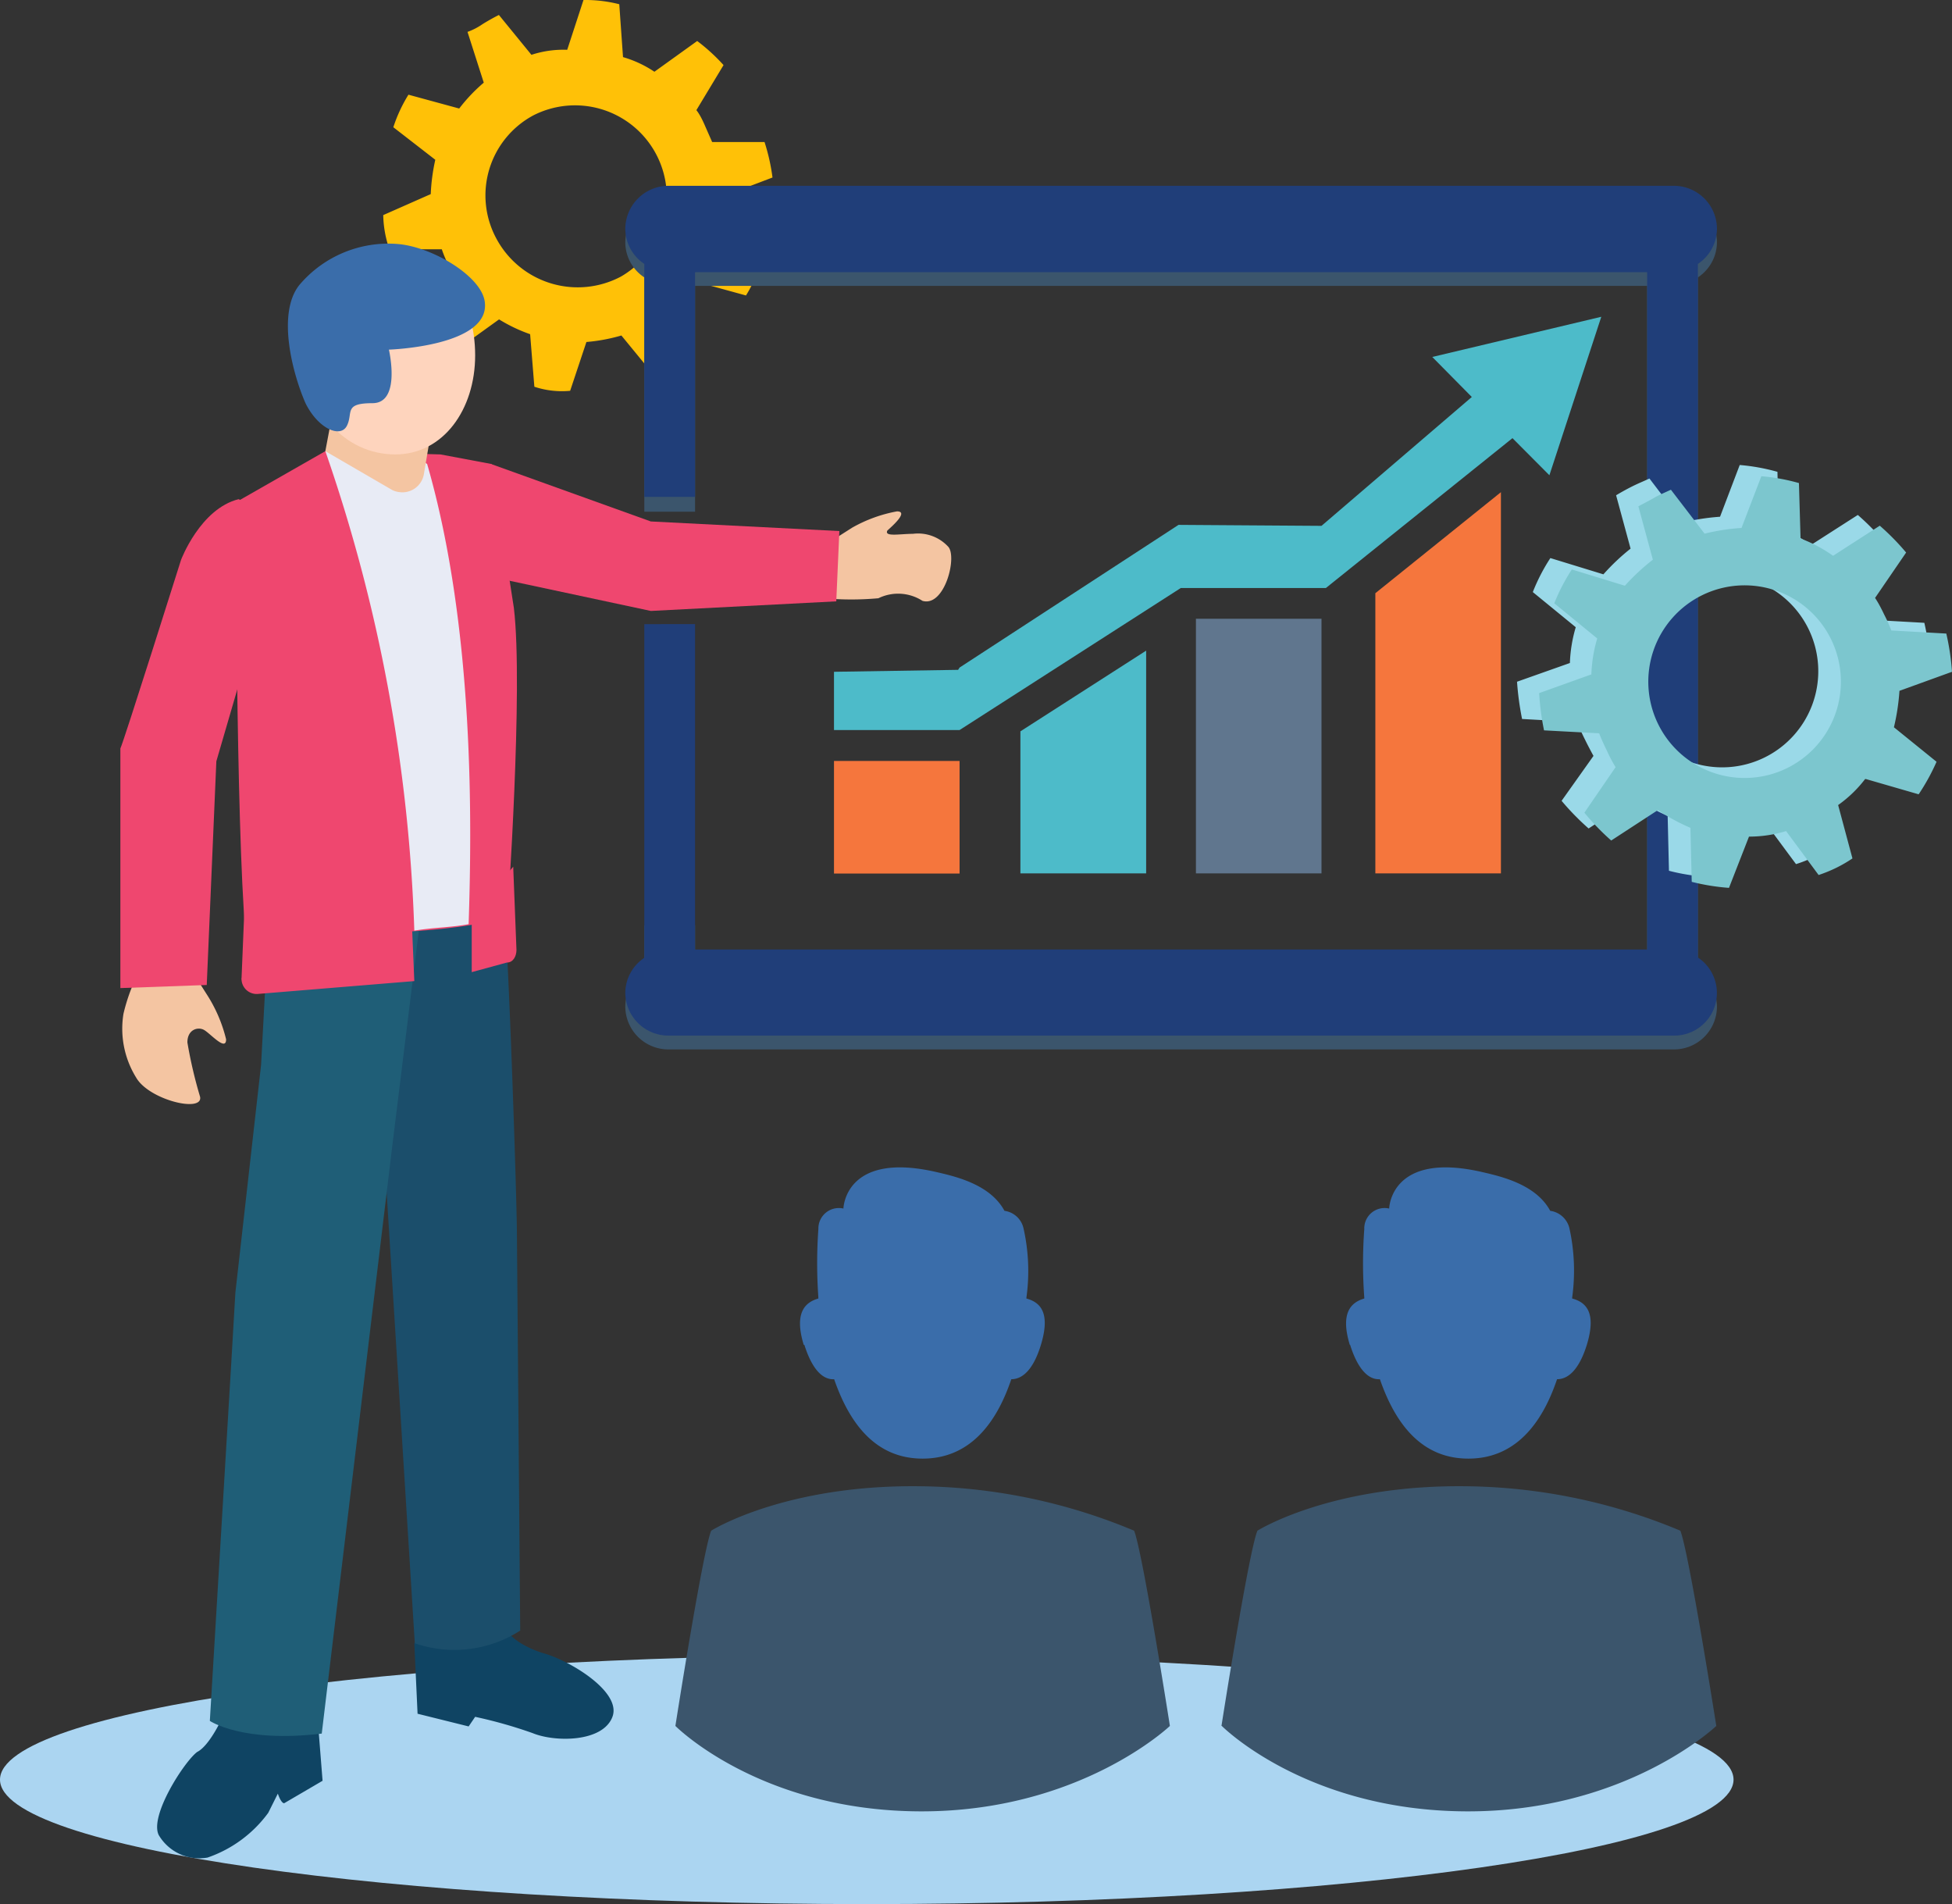
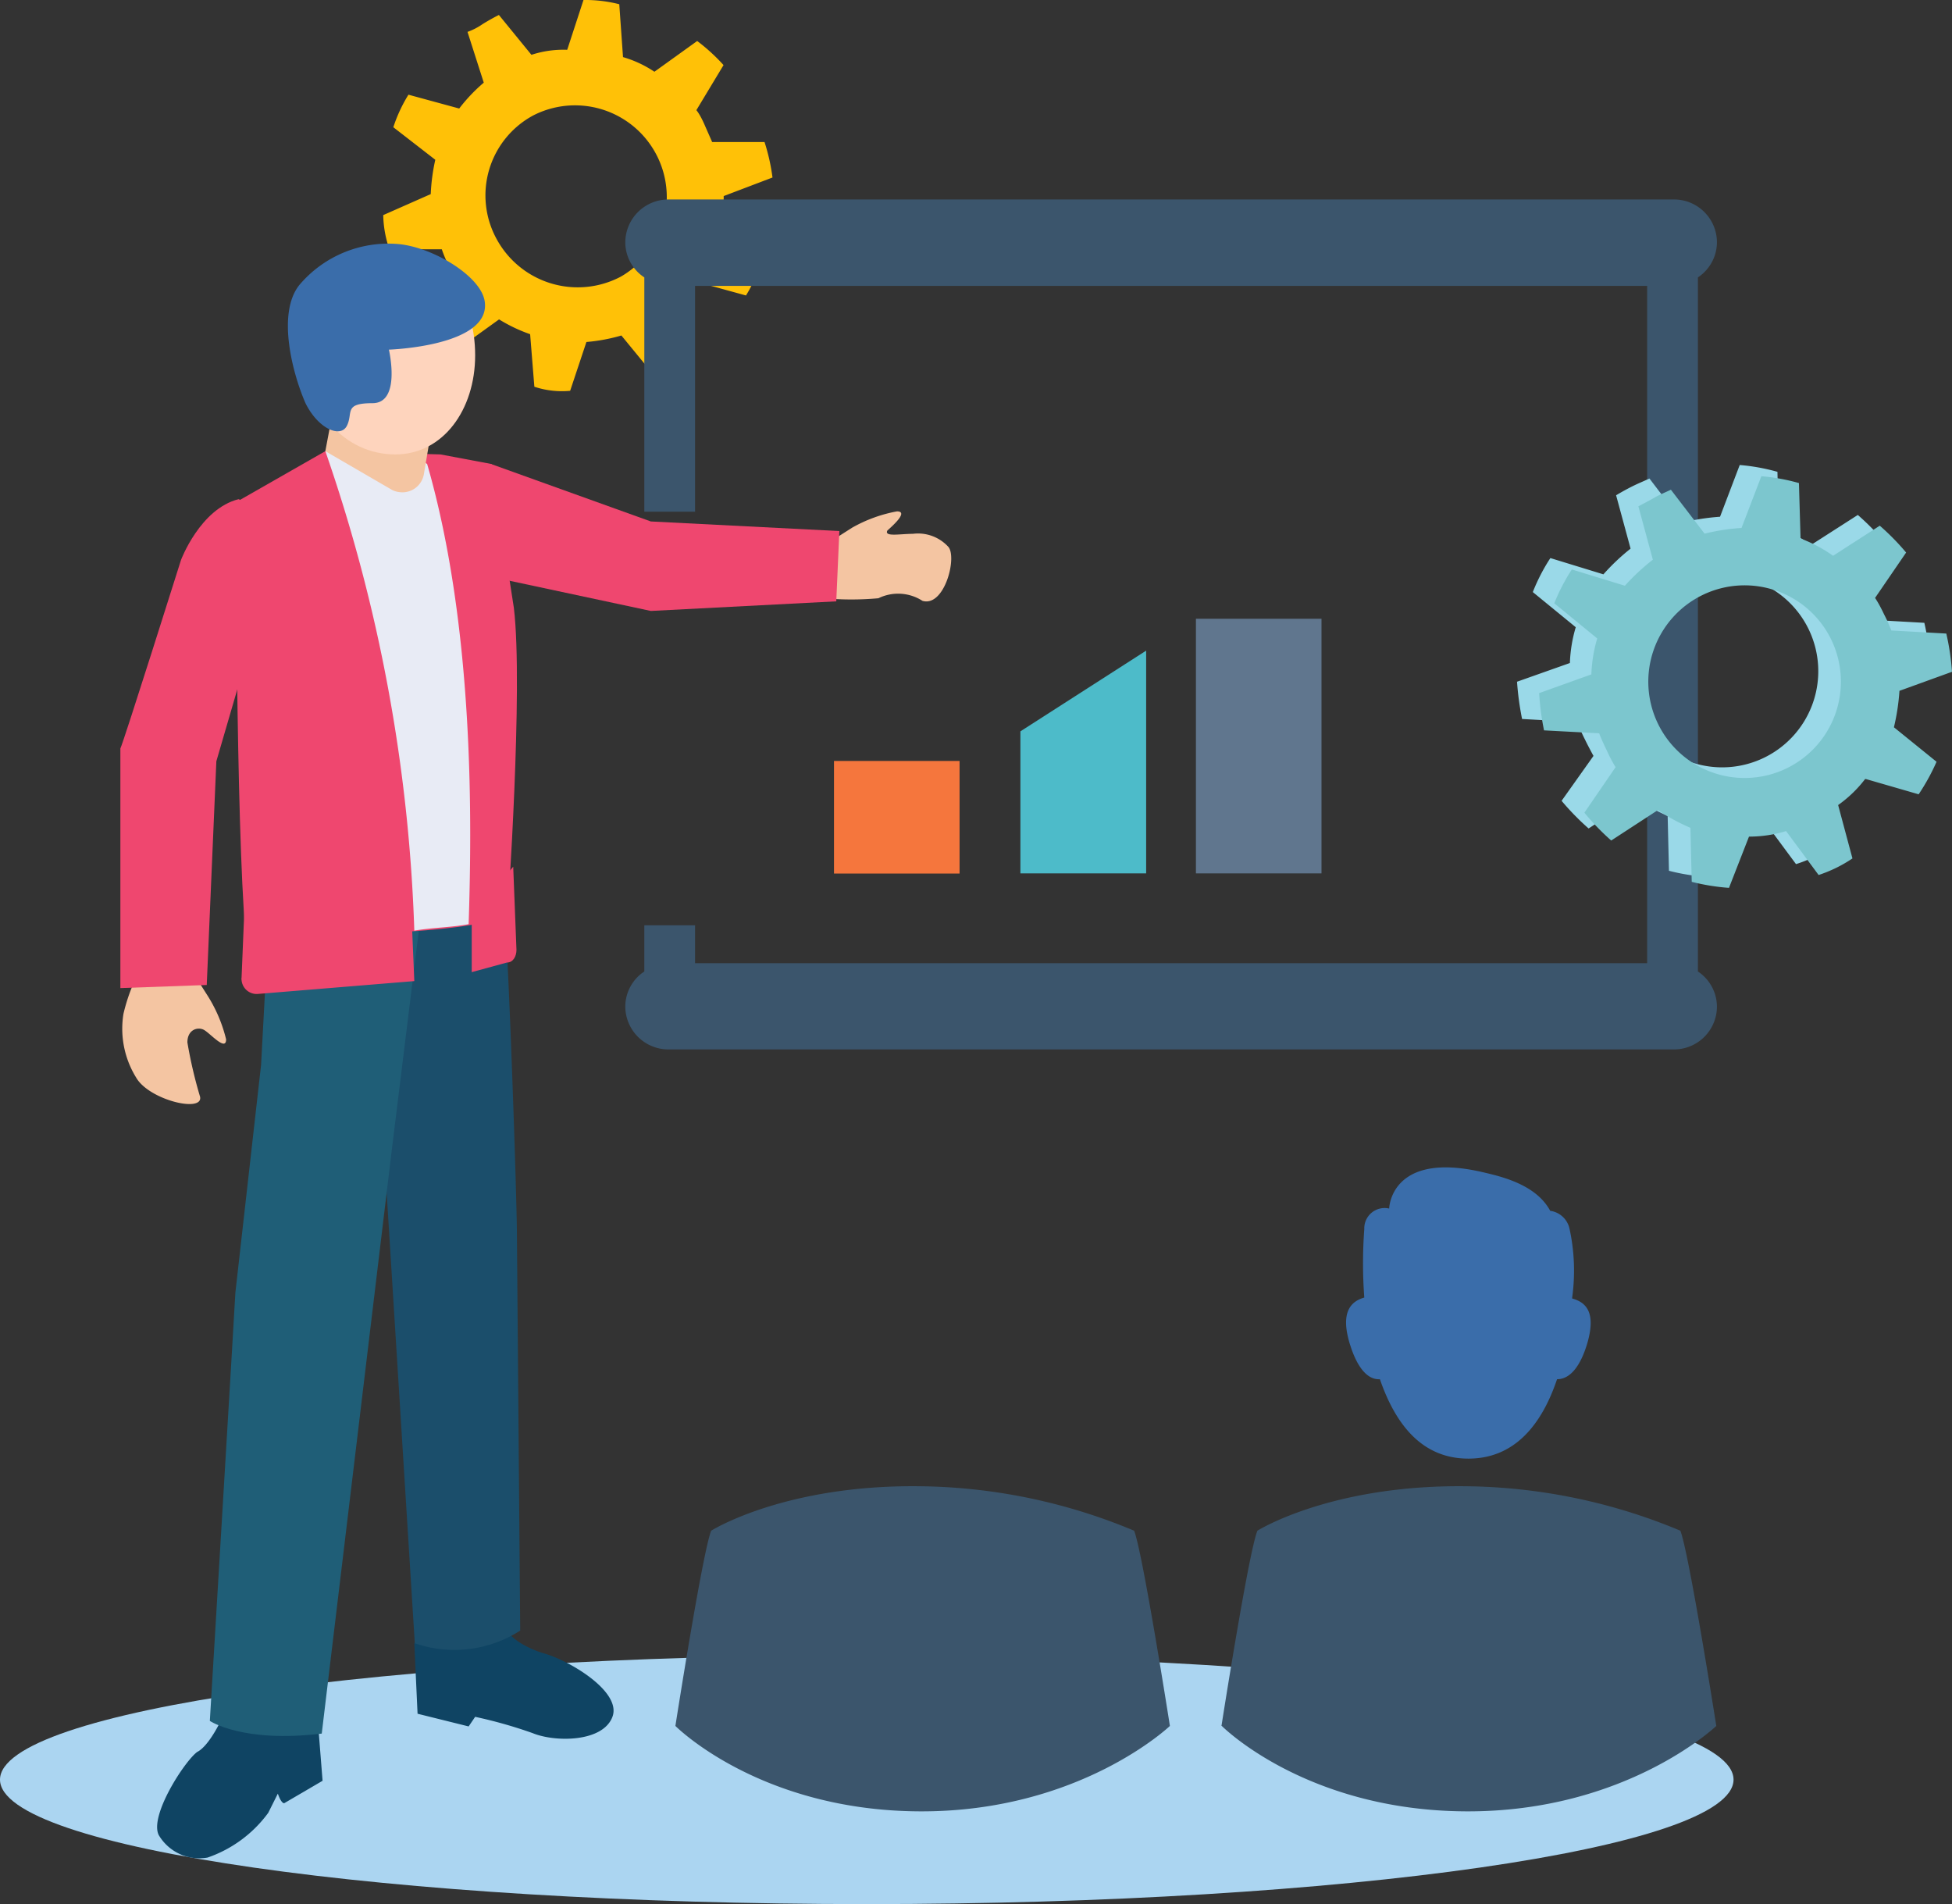
<svg xmlns="http://www.w3.org/2000/svg" viewBox="0 0 120 117.03">
  <rect x="0" y="0" width="120" height="117.03" fill="#333333" stroke="none" />
  <defs>
    <style>.cls-1{fill:#ffc107;}.cls-2{fill:#abd5f1;}.cls-3{fill:#3b556c;}.cls-4{fill:#3a6daa;}.cls-5{fill:#f5763d;}.cls-6{fill:#203e79;}.cls-7{fill:#4dbbc9;}.cls-8{fill:#60768e;}.cls-9{fill:#f4c5a2;}.cls-10{fill:#ef476f;}.cls-11{fill:#0f4463;}.cls-12{fill:#1b4e6b;}.cls-13{fill:#1f5e77;}.cls-14{fill:#e8ebf5;}.cls-15{fill:#fed4bd;}.cls-16{fill:#9ad9e8;}.cls-17{fill:#7cc6ce;}</style>
  </defs>
  <g id="Layer_2" data-name="Layer 2">
    <g id="Layer_1-2" data-name="Layer 1">
      <path class="cls-1" d="M42.73,17.3l3.13.86a9.12,9.12,0,0,0,.92-2l-2.6-2a7.27,7.27,0,0,0,.31-2.11l3-1.14A12.17,12.17,0,0,0,47,8.73l-3.22,0-.44-1C43.2,7.4,43,7,42.81,6.77L44.48,4a11.49,11.49,0,0,0-1.62-1.48L40.23,4.41a6.89,6.89,0,0,0-1.93-.9L38.07.26A8.44,8.44,0,0,0,35.87,0l-1,3.06a6.34,6.34,0,0,0-2.2.31l-2-2.45c-.32.16-.64.34-1,.56a3.91,3.91,0,0,1-.93.48l1,3.12a10.24,10.24,0,0,0-1.51,1.59l-3.12-.85a9.15,9.15,0,0,0-.93,2l2.58,2a11.9,11.9,0,0,0-.28,2.11l-2.92,1.29a6.67,6.67,0,0,0,.38,2.1l3.22,0a7,7,0,0,0,.4.95c.22.36.44.69.59.92L26.47,20a7.8,7.8,0,0,0,1.6,1.51l2.61-1.88a9.71,9.71,0,0,0,1.91.91l.26,3.23a5.4,5.4,0,0,0,2.2.25l1-3a10.91,10.91,0,0,0,2.15-.4l2,2.44,1-.5a2.56,2.56,0,0,0,1-.52l-1-3.14a5.15,5.15,0,0,0,1.51-1.6M38.17,17a5.67,5.67,0,0,1-7.63-2.29,5.58,5.58,0,0,1,2.25-7.62A5.64,5.64,0,0,1,38.17,17" />
      <path class="cls-2" d="M106.57,109.38c0,4.22-23.85,7.65-53.28,7.65S0,113.6,0,109.38s23.86-7.65,53.29-7.65,53.28,3.42,53.28,7.65" />
      <path class="cls-3" d="M105.55,14.91a2.64,2.64,0,0,0-2.65-2.65H41.09a2.65,2.65,0,0,0-2.65,2.65,2.59,2.59,0,0,0,1.17,2.14v14.4l3.12,0V17.57h58.53V59.2H42.73V56.87H39.61v2.84a2.59,2.59,0,0,0-1.17,2.14,2.65,2.65,0,0,0,2.65,2.65H102.9a2.64,2.64,0,0,0,2.65-2.65,2.61,2.61,0,0,0-1.17-2.14V17.05a2.61,2.61,0,0,0,1.17-2.14" />
      <path class="cls-3" d="M41.52,106.08s5.15,5.2,15,5.25,15.4-5.25,15.4-5.25-1.67-10.67-2.2-12a35,35,0,0,0-13-2.73c-8.46-.14-13,2.73-13,2.73-.53,1.31-2.2,12-2.2,12" />
-       <path class="cls-4" d="M49.45,82.66c.39,1.25,1,2.16,1.83,2.11,1,2.89,2.66,4.88,5.44,4.88s4.48-2,5.45-4.88c.84,0,1.44-.86,1.82-2.11.59-1.94,0-2.61-.89-2.85v-.06h0a11.92,11.92,0,0,0-.18-4.26,1.39,1.39,0,0,0-1.17-1.07c-.87-1.62-3-2.11-4.17-2.38-5.66-1.31-5.73,2.24-5.73,2.24h0s0,0,0,0h0a1.26,1.26,0,0,0-1.54,1.26,29.72,29.72,0,0,0,0,4.21h0a.13.13,0,0,0,0,.06c-.85.24-1.49.91-.9,2.85" />
      <path class="cls-3" d="M75.11,106.08s5.15,5.2,15,5.25,15.4-5.25,15.4-5.25-1.68-10.67-2.21-12a35,35,0,0,0-13-2.73c-8.45-.14-13,2.73-13,2.73-.54,1.31-2.21,12-2.21,12" />
-       <path class="cls-4" d="M83,82.66c.39,1.25,1,2.16,1.83,2.11,1,2.89,2.66,4.88,5.44,4.88s4.48-2,5.45-4.88c.84,0,1.44-.86,1.83-2.11.59-1.94,0-2.61-.9-2.85v-.06h0a12.08,12.08,0,0,0-.17-4.26,1.41,1.41,0,0,0-1.18-1.07c-.87-1.62-3-2.11-4.17-2.38-5.66-1.31-5.73,2.24-5.73,2.24h0a1.25,1.25,0,0,0-1.53,1.26,28.73,28.73,0,0,0,0,4.21h0v.06c-.84.24-1.48.91-.89,2.85" />
+       <path class="cls-4" d="M83,82.66c.39,1.25,1,2.16,1.83,2.11,1,2.89,2.66,4.88,5.44,4.88s4.48-2,5.45-4.88c.84,0,1.44-.86,1.83-2.11.59-1.94,0-2.61-.9-2.85v-.06h0a12.08,12.08,0,0,0-.17-4.26,1.41,1.41,0,0,0-1.18-1.07c-.87-1.62-3-2.11-4.17-2.38-5.66-1.31-5.73,2.24-5.73,2.24h0a1.25,1.25,0,0,0-1.53,1.26,28.73,28.73,0,0,0,0,4.21h0c-.84.24-1.48.91-.89,2.85" />
      <rect class="cls-5" x="51.27" y="46.77" width="7.72" height="6.92" />
-       <path class="cls-6" d="M105.55,14.08a2.65,2.65,0,0,0-2.65-2.66H41.09a2.66,2.66,0,0,0-2.65,2.66,2.61,2.61,0,0,0,1.17,2.14V30.54l3.12,0V16.73h58.53V58.36H42.73v-20H39.61V58.87A2.61,2.61,0,0,0,38.44,61a2.65,2.65,0,0,0,2.65,2.65H102.9a2.62,2.62,0,0,0,1.48-4.8V16.22a2.61,2.61,0,0,0,1.17-2.14" />
      <polygon class="cls-7" points="70.46 53.68 70.46 39.99 62.73 44.95 62.73 53.68 70.46 53.68" />
      <rect class="cls-8" x="73.52" y="38.03" width="7.72" height="15.65" />
-       <polygon class="cls-5" points="92.27 53.68 92.27 30.25 84.55 36.46 84.55 53.68 92.27 53.68" />
-       <polygon class="cls-7" points="72.45 32.26 58.99 41.03 58.9 41.17 51.27 41.29 51.27 44.87 58.99 44.87 72.59 36.14 81.51 36.14 92.98 26.93 95.25 29.21 98.44 19.47 88.05 21.94 90.48 24.4 81.24 32.32 72.45 32.26" />
      <path class="cls-9" d="M50.82,33.43l1.57-1a8.8,8.8,0,0,1,2.75-1c.78,0-.4,1-.59,1.18-.2.4.78.2,1.57.2a2.52,2.52,0,0,1,2.16.78c.59.59-.2,3.74-1.57,3.34A2.76,2.76,0,0,0,54,36.77a18.66,18.66,0,0,1-3.34,0Z" />
      <polygon class="cls-10" points="40.01 32.05 51.6 32.64 51.41 36.96 40.01 37.55 29.01 35.2 30.19 28.52 40.01 32.05" />
      <path class="cls-11" d="M26.46,100.42l4.71-.2s.39.78,2.16,1.37c1.57.4,4.91,2.36,4.32,3.93s-3.53,1.57-4.91,1a28.49,28.49,0,0,0-3.53-1l-.4.59-3.14-.78-.2-4.33Z" />
      <path class="cls-11" d="M13.69,105.52s-.79,1.77-1.57,2.16c-.79.59-2.95,3.93-2.36,5.11a2.9,2.9,0,0,0,3,1.38,7.73,7.73,0,0,0,3.73-2.75l.59-1.18s.19.59.39.59l2.36-1.38-.39-4.91Z" />
      <path class="cls-12" d="M24.69,56.41H31c.19.2.78,17.09.78,19.65l.2,24.16a7.49,7.49,0,0,1-6.48.78l-2-32Z" />
      <path class="cls-13" d="M16.63,54.64l-.58,10.81-1.58,14c0,.19-1.57,26.32-1.57,26.32s2,1.37,6.88.78L24.1,70.56l1.77-14.35Z" />
      <path class="cls-10" d="M20,27.73l7.08.2,3.14.59,1.37,8.84c.59,4.91-.39,18.85-.39,18.85-3,1.58-16.11,1.18-16.11,1.18-.59-6.87-.59-26.52-.59-26.52Z" />
      <path class="cls-14" d="M25.08,27.73l1.18.79C29.21,38.73,29,50.91,28.81,56.8c-1,.2-2.16.2-3.34.4A99.53,99.53,0,0,0,20,27.73Z" />
      <path class="cls-9" d="M20.37,25.77l6.09,1-.4,2.36a1.34,1.34,0,0,1-1.55,1.11,1.23,1.23,0,0,1-.41-.13L20,27.73Z" />
      <path class="cls-15" d="M18.8,21.84c0,3.34,2.35,6.09,5.5,6.09,2.94,0,4.91-2.75,4.91-6.09s-1.77-6.09-4.91-6.09c-2.95,0-5.5,2.75-5.5,6.09" />
      <path class="cls-4" d="M23.9,21.45s.79,3.33-1,3.33-1.18.59-1.57,1.38-1.77.2-2.55-1.38C18,23,17,19.28,18.4,17.52A7.17,7.17,0,0,1,24.49,15c2.16.2,5.11,2,5.31,3.54.39,2.75-5.9,2.95-5.9,2.95" />
      <path class="cls-10" d="M15.06,55l10.22.78.19,4.52-9.62.79a.93.93,0,0,1-1-.86.29.29,0,0,1,0-.13Z" />
      <path class="cls-9" d="M11.72,59.56l1,1.57a9,9,0,0,1,1.18,2.75c0,.78-1-.4-1.38-.59s-1,0-1,.78a27.61,27.61,0,0,0,.78,3.34c.2,1-3.14.2-3.93-1.18a5.71,5.71,0,0,1-.78-3.92,11.18,11.18,0,0,1,1.18-3Z" />
      <path class="cls-10" d="M11.13,34.41S7.6,45.61,7.4,46V60.73l5.31-.19.59-13.75,2.75-9.43c1.76-5.5-1.38-6.68-1.38-6.68-2.36.59-3.54,3.73-3.54,3.73M29,56.22v3.53l2.16-.59c.39,0,.59-.39.59-.78l-.2-5.11Z" />
      <path class="cls-16" d="M113.35,47.2l3.24.95a13,13,0,0,0,1.11-2L115.07,44a12.55,12.55,0,0,0,.35-2.24l3.23-1.12a15.3,15.3,0,0,0-.35-2.36l-3.38-.19c-.13-.34-.29-.66-.45-1s-.36-.72-.55-1l1.91-2.8a15.68,15.68,0,0,0-1.62-1.64l-2.87,1.84a8.83,8.83,0,0,0-2-1.06L109.27,29a12.29,12.29,0,0,0-2.32-.42l-1.21,3.18a14,14,0,0,0-2.28.35l-2.06-2.7c-.36.17-.71.31-1.05.48s-.68.36-1,.55l.89,3.28a13.24,13.24,0,0,0-1.67,1.58l-3.26-1a11.48,11.48,0,0,0-1.08,2.09l2.64,2.16a8.73,8.73,0,0,0-.36,2.2L93.26,41.9a17.74,17.74,0,0,0,.31,2.29l3.39.19a11.19,11.19,0,0,0,.48,1.08c.16.33.33.65.52,1L96,49.22a15.75,15.75,0,0,0,1.66,1.7l2.86-1.87a13.17,13.17,0,0,0,2,1.1l.08,3.37a12.43,12.43,0,0,0,2.29.37l1.23-3.15a8.13,8.13,0,0,0,2.29-.33l2,2.7a8,8,0,0,0,2.08-1l-.88-3.28a8.12,8.12,0,0,0,1.66-1.6m-4.8-.67a5.91,5.91,0,1,1,2.72-7.88,5.91,5.91,0,0,1-2.72,7.88" />
      <path class="cls-17" d="M114.7,47.88l3.25.94a12.92,12.92,0,0,0,1.1-2l-2.62-2.12a13.49,13.49,0,0,0,.34-2.24L120,41.29a15.17,15.17,0,0,0-.35-2.35l-3.38-.19a9.88,9.88,0,0,0-.45-1c-.17-.36-.36-.72-.55-1l1.91-2.79a14.86,14.86,0,0,0-1.62-1.65l-2.87,1.85a8.58,8.58,0,0,0-2-1.06l-.1-3.41a12.18,12.18,0,0,0-2.31-.42l-1.22,3.18a12.73,12.73,0,0,0-2.27.35l-2.07-2.7c-.36.17-.71.31-1,.48s-.67.36-1,.54l.89,3.28A13.3,13.3,0,0,0,99.89,36l-3.26-1a11.73,11.73,0,0,0-1.08,2.08l2.64,2.16a8.81,8.81,0,0,0-.36,2.21l-3.21,1.15a16.13,16.13,0,0,0,.3,2.29l3.39.18c.13.35.31.73.48,1.08a8.1,8.1,0,0,0,.53,1l-1.92,2.8a14.9,14.9,0,0,0,1.65,1.71l2.87-1.87a11.8,11.8,0,0,0,2,1.09L104,54.2a13.18,13.18,0,0,0,2.29.37l1.23-3.15a7.78,7.78,0,0,0,2.28-.34l2,2.7a8.7,8.7,0,0,0,1.08-.44,8.37,8.37,0,0,0,1-.58L113,49.48a7.64,7.64,0,0,0,1.66-1.6m-4.8-.67a5.92,5.92,0,1,1,2.72-7.89,5.92,5.92,0,0,1-2.72,7.89" />
    </g>
  </g>
</svg>